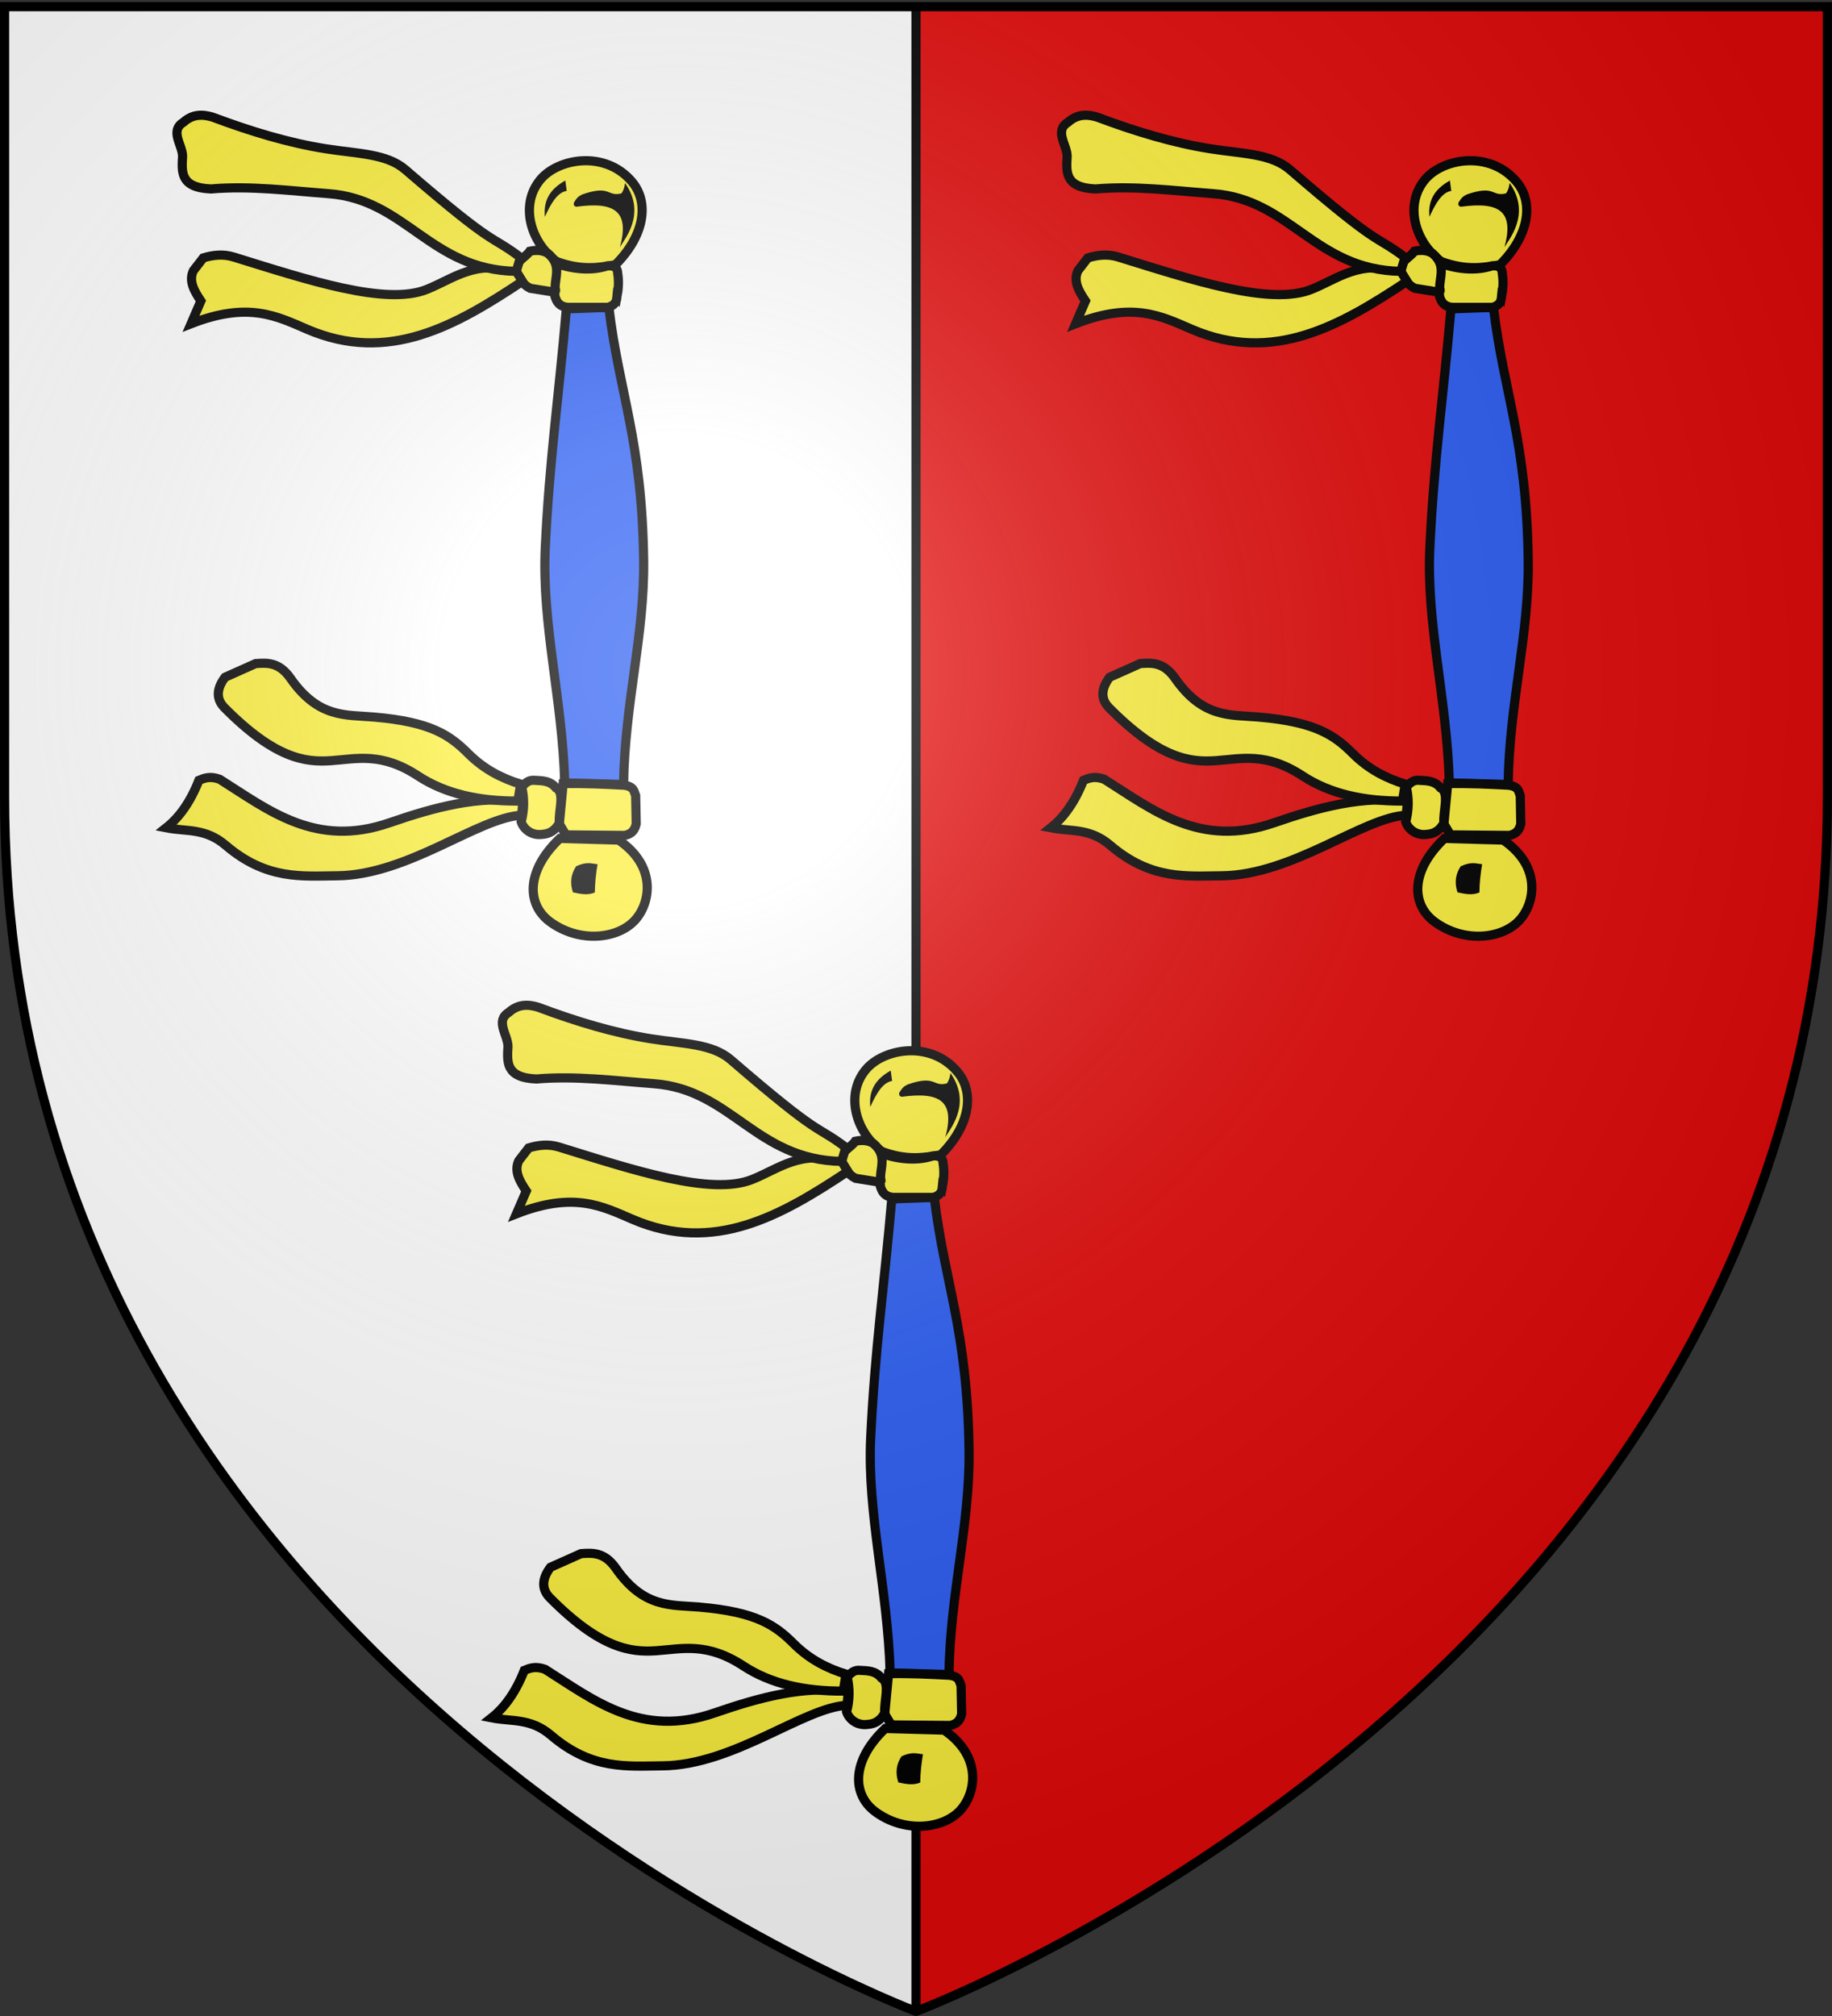
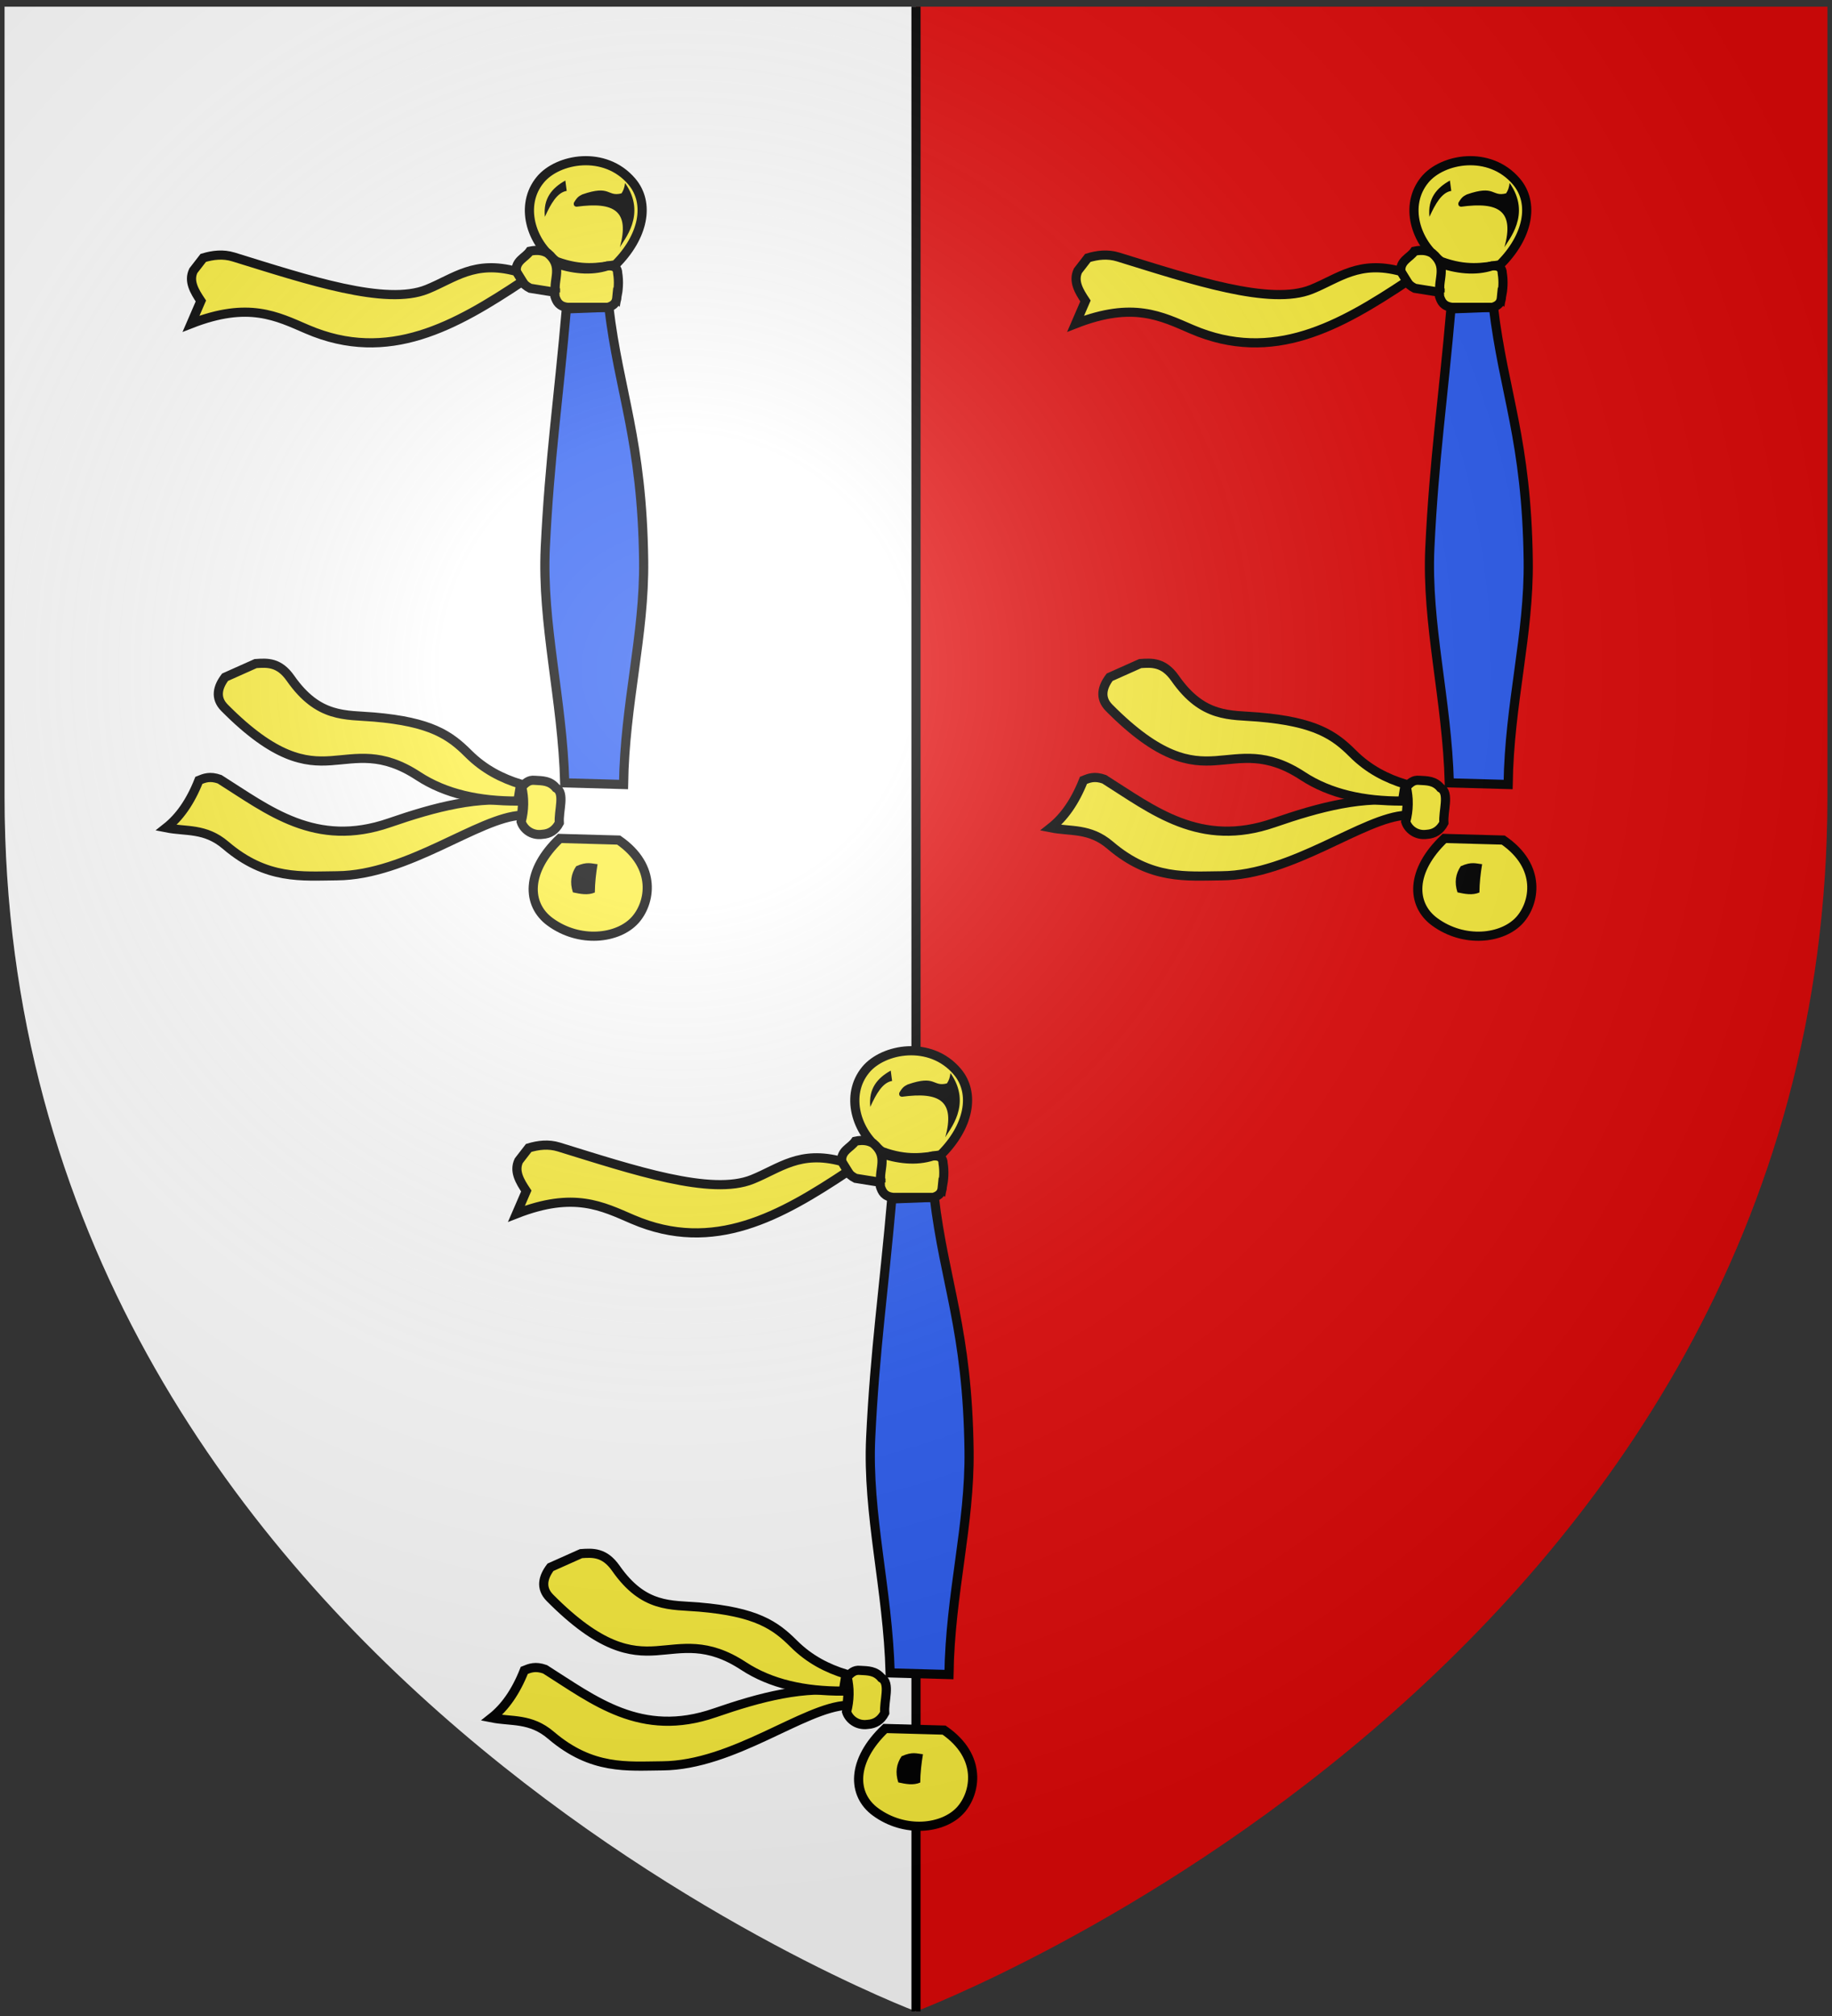
<svg xmlns="http://www.w3.org/2000/svg" xmlns:xlink="http://www.w3.org/1999/xlink" width="600" height="660" version="1.0">
  <rect width="100%" height="100%" fill="#333333" stroke="none" />
  <desc>Flag of Canton of Valais (Wallis)</desc>
  <defs>
    <radialGradient xlink:href="#a" id="c" cx="221.445" cy="226.331" r="300" fx="221.445" fy="226.331" gradientTransform="matrix(1.353 0 0 1.349 -77.63 -85.747)" gradientUnits="userSpaceOnUse" />
    <linearGradient id="a">
      <stop offset="0" style="stop-color:white;stop-opacity:.314" />
      <stop offset=".19" style="stop-color:white;stop-opacity:.251" />
      <stop offset=".6" style="stop-color:#6b6b6b;stop-opacity:.125" />
      <stop offset="1" style="stop-color:black;stop-opacity:.125" />
    </linearGradient>
  </defs>
  <g style="display:inline">
    <path d="M1.5 2.188v258.53C1.5 546.17 300 658.5 300 658.5V2.188z" style="fill:#fff;fill-opacity:1;fill-rule:evenodd;stroke:none;stroke-width:1px;stroke-linecap:butt;stroke-linejoin:miter;stroke-opacity:1" />
    <path d="M598.5 2.188v258.53C598.5 546.17 300 658.5 300 658.5V2.188z" style="fill:#e20909;fill-opacity:1;fill-rule:evenodd;stroke:none;stroke-width:1px;stroke-linecap:butt;stroke-linejoin:miter;stroke-opacity:1" />
    <path d="M298.5 2.198h3V658.5h-3z" style="opacity:1;fill:#000;fill-opacity:1;stroke:none;stroke-width:3;stroke-miterlimit:4;stroke-dasharray:none;stroke-opacity:1" />
  </g>
  <g id="b">
    <path d="M292.068 392.51c-2.531 29.127-5.554 49.613-6.907 78.146-1.185 25.003 5.62 49.65 6.372 77.025l19.263.535c.384-26.522 6.89-48.92 6.58-73.29-.502-39.548-8.041-54.886-11.396-82.951z" style="fill:#2b5df2;fill-opacity:1;stroke:#000;stroke-width:3;stroke-miterlimit:4;stroke-dasharray:none;stroke-opacity:1" />
    <path d="M289.928 565.873c-11.202 10.655-10.88 21.656-3.21 27.289 9.648 7.087 22.241 5.606 27.823-.535 4.993-5.494 7.368-17.48-5.35-26.219zM288.858 376.993c8.117 2.979 13.704 2.047 19.262 1.07 9.18-9.096 11.465-20.14 5.35-27.289-8.788-10.277-24.189-7.555-29.963-.535-6.788 8.254-3.185 20.511 5.35 26.754z" style="fill:#fcef3c;fill-opacity:1;stroke:#000;stroke-width:3;stroke-miterlimit:4;stroke-dasharray:none;stroke-opacity:1" />
    <path d="M294.208 583.53c2.433.524 4.865 1.034 7.182.045.033-3.158.383-6.236.892-9.275-1.989-.172-3.454-.942-7.004.67-1.66 2.457-2.147 5.27-1.07 8.56M285.03 362.366c-.615-5.993 2.335-9.439 6.698-11.876l.446 3.393c-3.11.495-5.21 4.225-7.143 8.483M295.389 359.062c12.473-1.699 17.46 1.438 14.198 13.305 1.091-2.27 8.982-10.711 1.696-21.073-.154 1.363-.53 2.505-1.16 3.393-4.766 1.232-3.476-2.916-12.859.357-.943.53-1.606.706-2.768 2.768-.038.585-.005 1.134.893 1.25" style="fill:#000;fill-opacity:1;stroke:none;stroke-width:3;stroke-miterlimit:4;stroke-dasharray:none;stroke-opacity:1" />
    <path d="M308.605 388.797c.514-2.649.703-5.298.267-7.947-.028-1.686-.986-2.628-3.393-2.41-5.568 1.795-11.458 1.02-17.502-.983l.358 10.983c.557 1.696 1.298 3.281 4.196 3.572h13.127c2.258-.646 2.813-1.86 2.946-3.215z" style="fill:#fcef3c;fill-opacity:1;stroke:#000;stroke-width:3;stroke-miterlimit:4;stroke-dasharray:none;stroke-opacity:1" />
    <path d="m288.513 387.1-8.304-1.339c-2.73-1.39-3.694-3.444-4.554-5.536-.285-3.547 2.946-4.413 4.464-6.608 2.626-.555 4.456-.155 5.894.715 5.09 4.256 1.691 8.512 2.5 12.769z" style="fill:#fcef3c;fill-opacity:1;stroke:#000;stroke-width:3;stroke-miterlimit:4;stroke-dasharray:none;stroke-opacity:1" />
    <path d="M277.682 383.495c-21.864 14.504-43.884 27.137-70.496 15.694-9.952-4.28-19.23-9.168-38.04-1.816l3.219-7.458c-2.161-3.233-4.076-6.479-2.472-9.901l3.25-4.2c3.157-.948 6.473-1.362 9.92-.299 24.357 7.516 49.846 16.056 63.344 10.593 9.067-3.67 15.519-9.602 29.248-5.883z" style="fill:#fcef3c;fill-opacity:1;stroke:#000;stroke-width:3;stroke-miterlimit:4;stroke-dasharray:none;stroke-opacity:1" />
-     <path d="M277.02 375.632c-10.68-7.983-7.193-2.406-37.704-28.714-6.092-5.253-15.382-5.153-26.049-6.831-12.062-1.899-24.447-5.635-37.004-10.34-3.304-1.007-6.561-1.1-9.673 1.705-4.485 2.778-.258 7.377-.22 11.1-.272 5.07-.876 10.288 9.32 10.689 12.83-1.094 25.6.574 38.537 1.547 25.367 1.906 33.244 24.913 61.428 25.437zM314.944 561.137l-.178-9.287c-.588-1.352-.46-2.942-3.75-3.393-6.348-.339-12.723-.664-20.003-.536l-1.25 13.216 2.143 3.571 19.288.179c1.585-.414 3.102-.997 3.75-3.75z" style="fill:#fcef3c;fill-opacity:1;stroke:#000;stroke-width:3;stroke-miterlimit:4;stroke-dasharray:none;stroke-opacity:1" />
    <path d="M289.763 560.78c-1.333 2.53-3.251 3.598-5.536 3.75-3.602.52-6.218-1.773-6.965-4.108 1.008-3.81 1.076-7.62.179-11.43 1.142-1.143 2.22-2.383 4.286-2.143 2.46.146 4.965.057 6.965 2.5 3.038 1.576.73 7.607 1.071 11.43z" style="fill:#fcef3c;fill-opacity:1;stroke:#000;stroke-width:3;stroke-miterlimit:4;stroke-dasharray:none;stroke-opacity:1" />
    <path d="M277.44 558.28c-14.161.657-37.246 19.66-60.541 19.823-11.343.079-23.011 1.463-36.433-10.001-6.723-5.743-12.977-4.42-19.466-5.715 4.255-3.357 7.888-8.372 10.715-15.538 1.806-.727 3.589-1.485 6.787-.357 16.046 10.11 31.402 22.617 55.541 14.287 15.048-5.192 29.36-9.024 43.755-6.965z" style="fill:#fcef3c;fill-opacity:1;stroke:#000;stroke-width:3;stroke-miterlimit:4;stroke-dasharray:none;stroke-opacity:1" />
    <path d="M276.19 553.636c-12.616.06-23.71-2.336-32.681-8.215-12.02-7.877-20.04-5.59-28.575-5-8.417.58-18.321-.676-34.825-17.324-3.233-3.261-2.184-6.877.179-10.001l10-4.465c3.81-.271 7.684-.534 11.43 4.822 9.172 13.115 18.045 11.888 27.325 12.68 18.647 1.593 24.851 5.93 30.896 11.966 5.177 5.17 11.007 8.107 17.144 10z" style="fill:#fcef3c;fill-opacity:1;stroke:#000;stroke-width:3;stroke-miterlimit:4;stroke-dasharray:none;stroke-opacity:1" />
  </g>
  <use xlink:href="#b" width="600" height="660" transform="translate(-106.574 -291.384)" />
  <use xlink:href="#b" width="600" height="660" transform="translate(183.133 -291.384)" />
  <path d="M300 658.5s298.5-112.32 298.5-397.772V2.176H1.5v258.552C1.5 546.18 300 658.5 300 658.5" style="opacity:1;fill:url(#c);fill-opacity:1;fill-rule:evenodd;stroke:none;stroke-width:1px;stroke-linecap:butt;stroke-linejoin:miter;stroke-opacity:1" />
-   <path d="M300 658.5S1.5 546.18 1.5 260.728V2.176h597v258.552C598.5 546.18 300 658.5 300 658.5z" style="opacity:1;fill:none;fill-opacity:1;fill-rule:evenodd;stroke:#000;stroke-width:3;stroke-linecap:butt;stroke-linejoin:miter;stroke-miterlimit:4;stroke-dasharray:none;stroke-opacity:1" />
</svg>